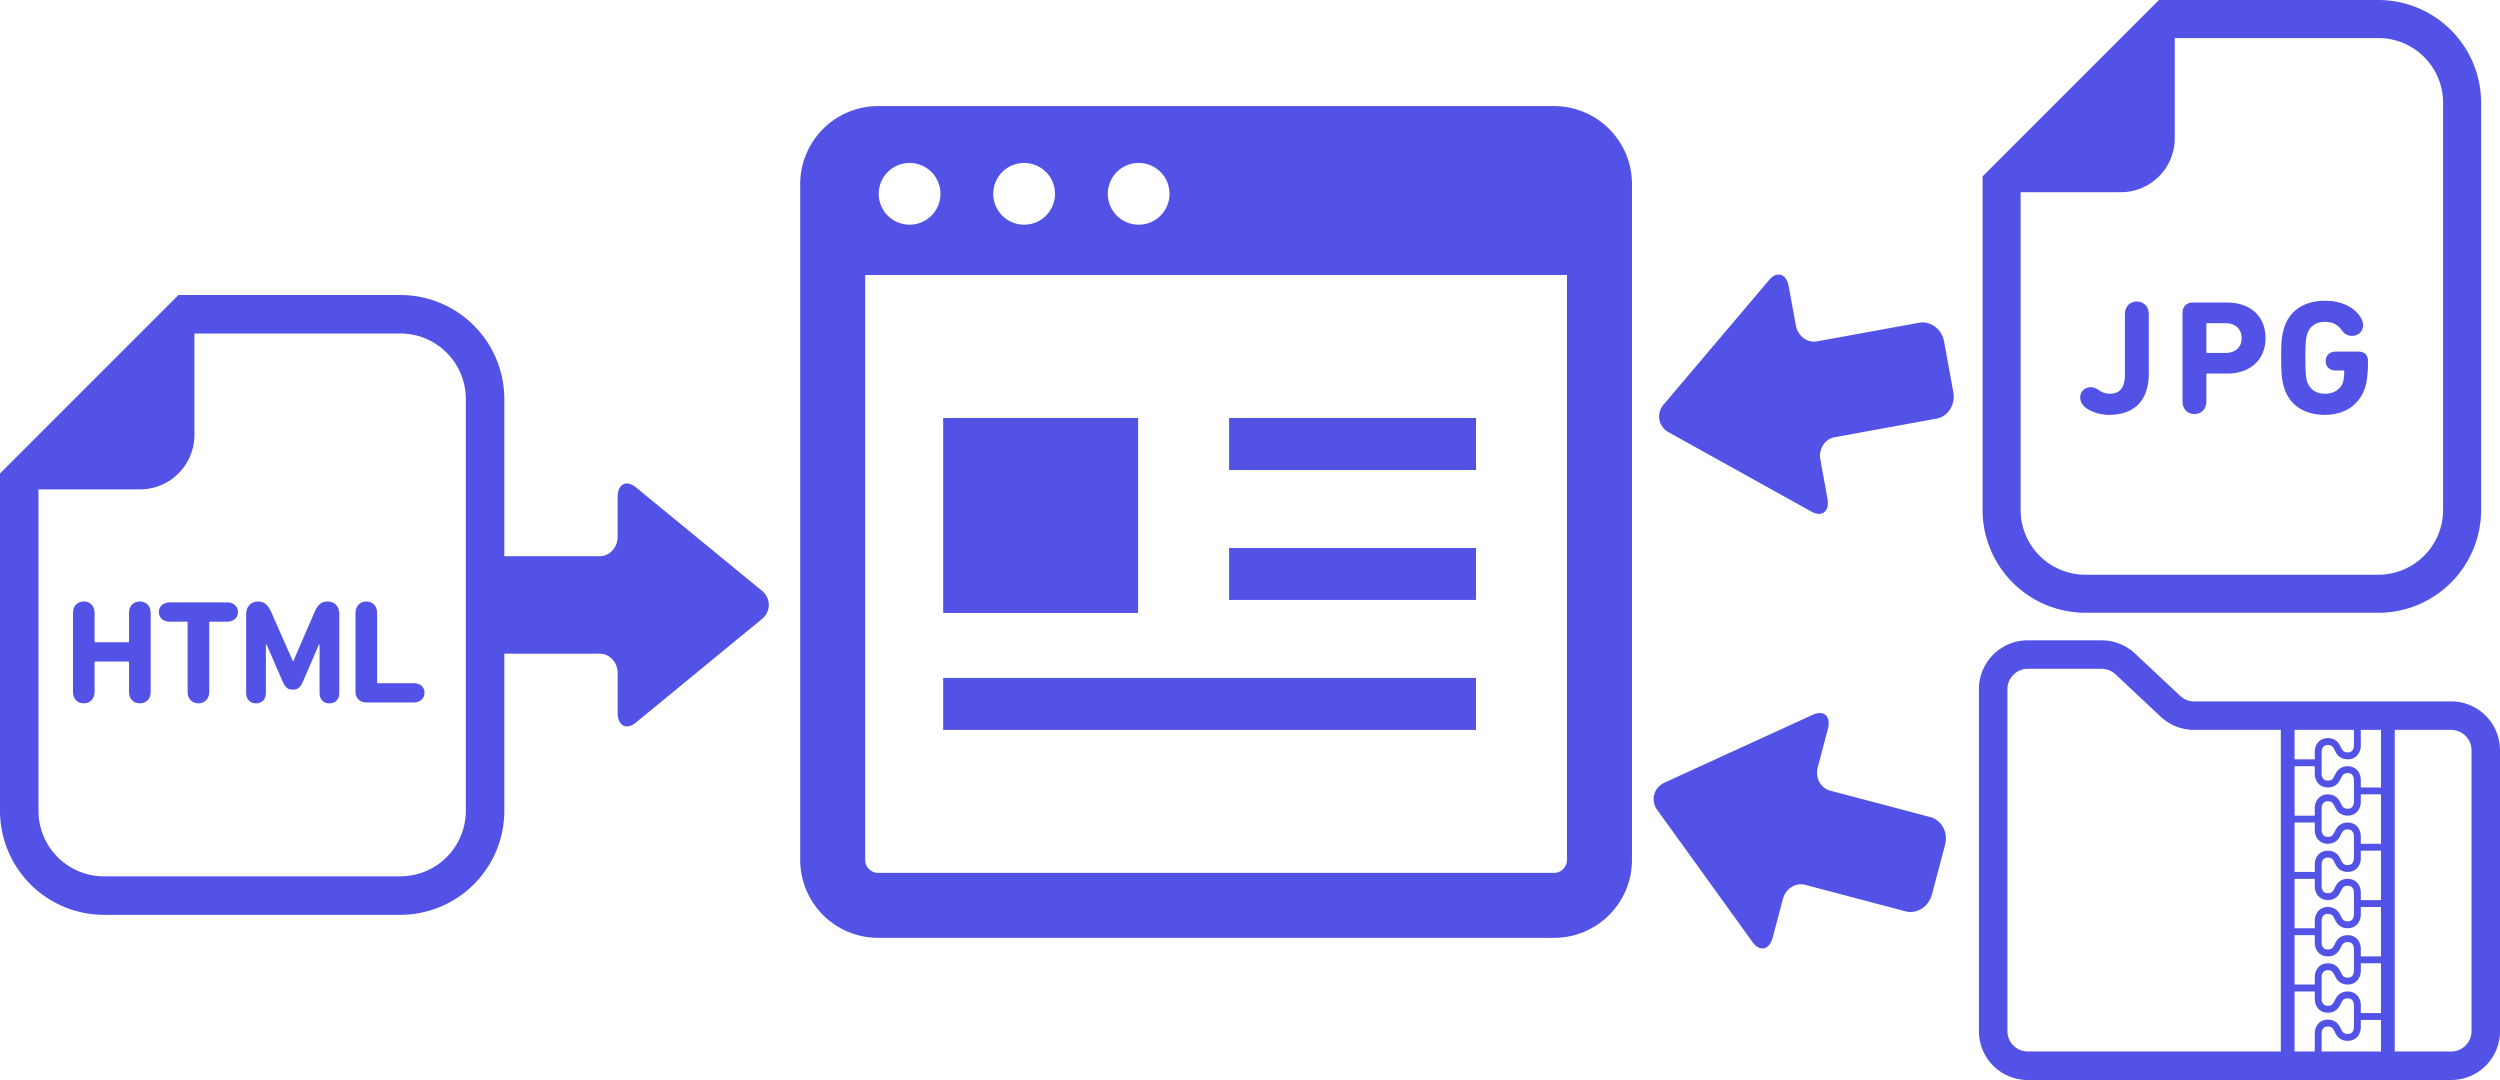
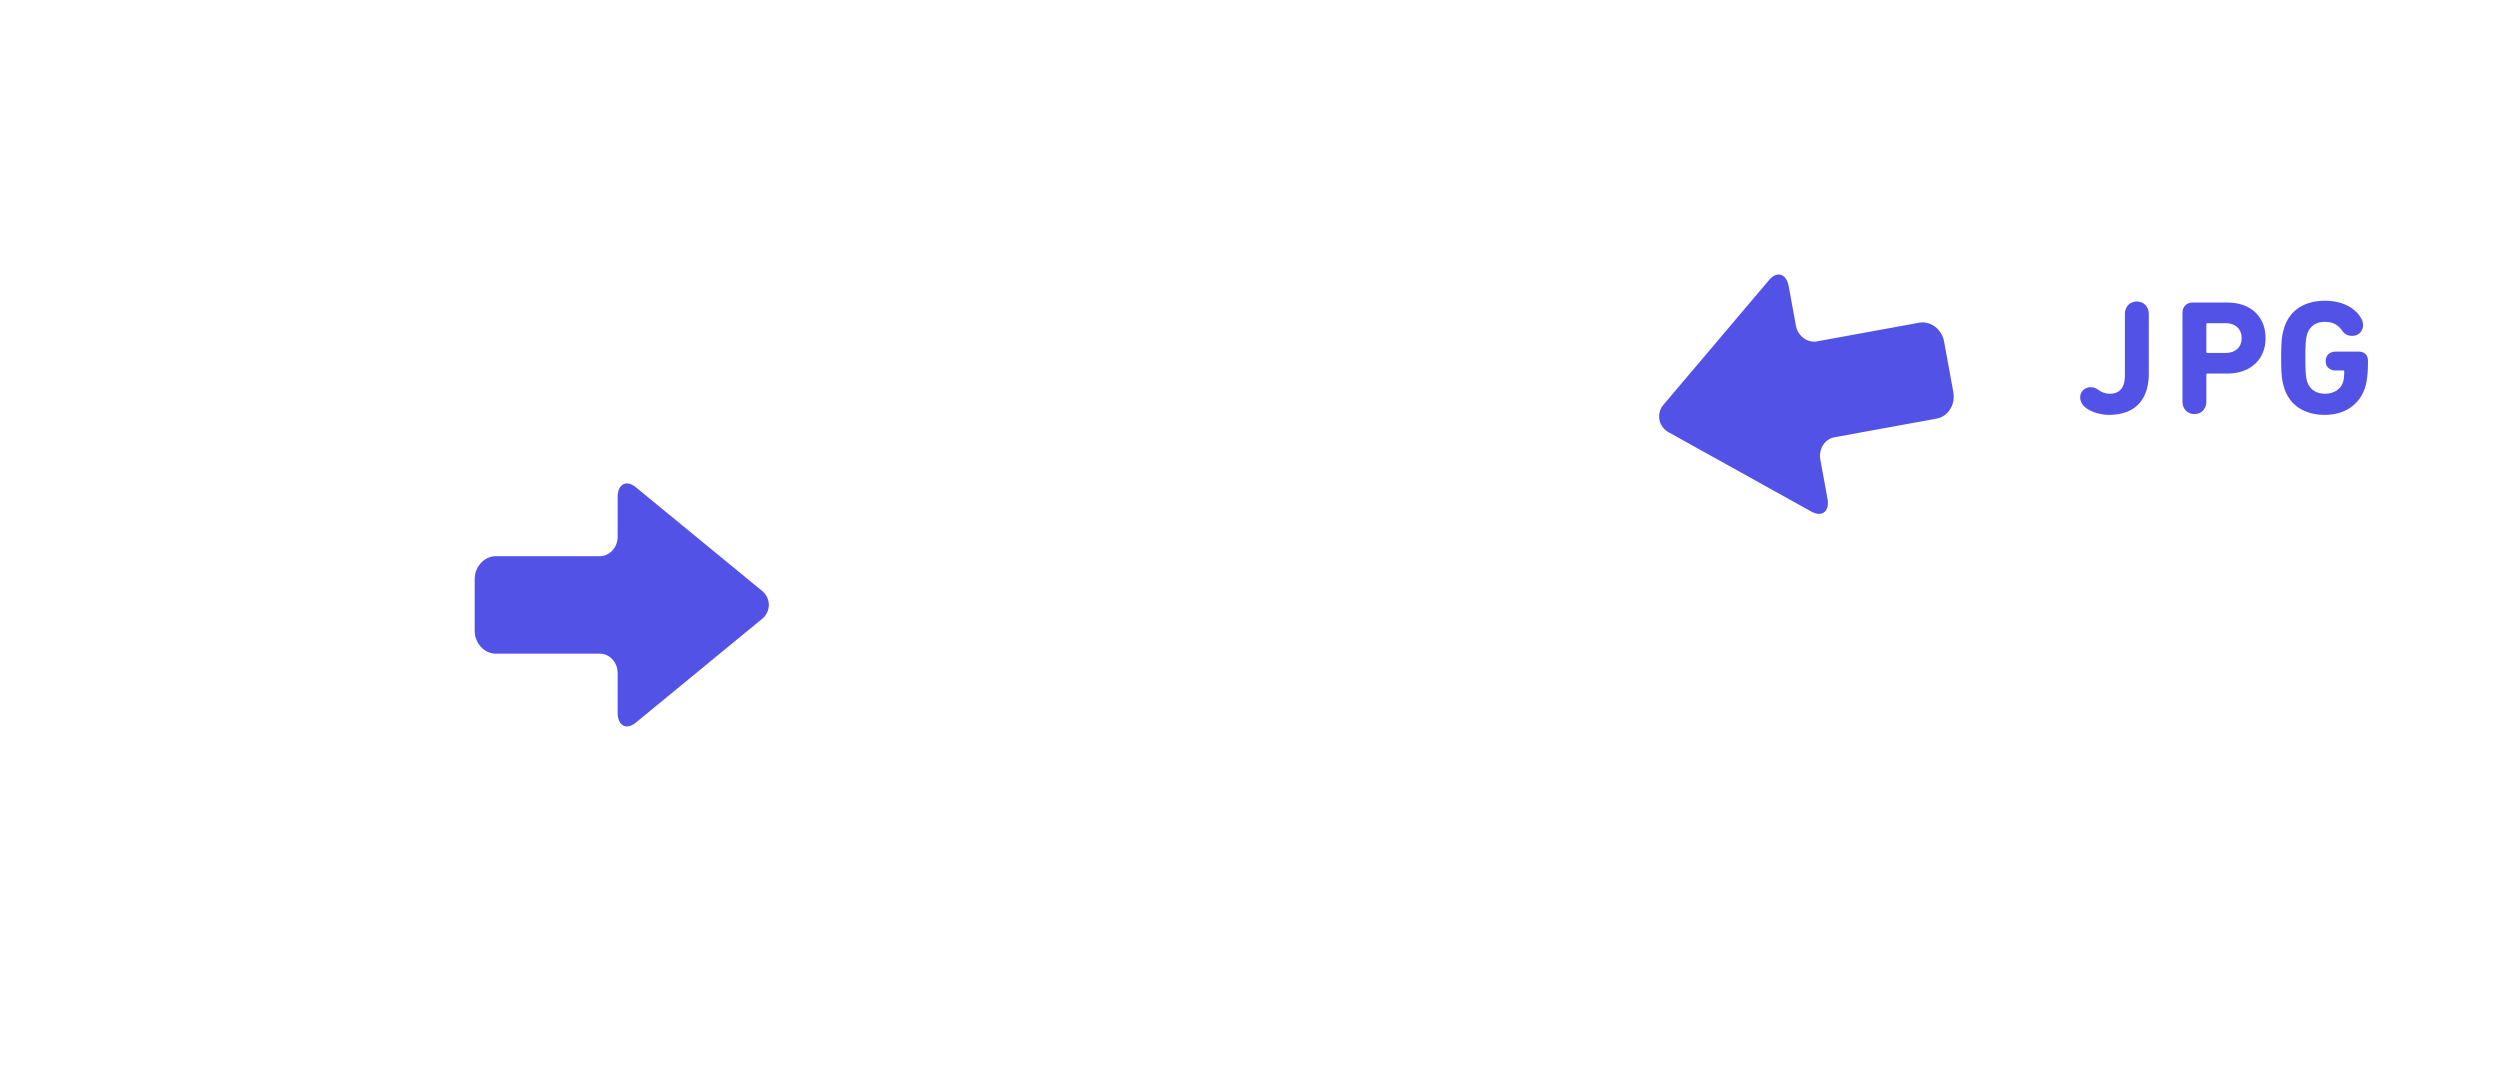
<svg xmlns="http://www.w3.org/2000/svg" id="_レイヤー_2" data-name="レイヤー 2" viewBox="0 0 132.485 57.233">
  <defs>
    <style>.cls-1{fill:#5252e7}</style>
  </defs>
  <g id="_内容" data-name="内容">
-     <path d="M42.406 9.754v35.814a4.133 4.133 0 0 0 4.132 4.133h35.815a4.133 4.133 0 0 0 4.132-4.133V9.754a4.133 4.133 0 0 0-4.132-4.132H46.538a4.133 4.133 0 0 0-4.132 4.132Zm7.433.517a1.636 1.636 0 1 1-3.272 0 1.636 1.636 0 0 1 3.272 0Zm6.07 0a1.636 1.636 0 1 1-3.273 0 1.636 1.636 0 0 1 3.272 0Zm6.069 0a1.636 1.636 0 1 1-3.272 0 1.636 1.636 0 0 1 3.272 0ZM45.85 14.575h37.19v30.993a.69.69 0 0 1-.688.69H46.538a.69.69 0 0 1-.688-.69V14.575Z" class="cls-1" />
-     <path d="M65.134 22.151H78.22v2.755H65.134zM49.982 35.926H78.22v2.755H49.982zm0-13.775h10.331v10.331H49.982zm16.784 9.643h-1.632v-2.755H78.22v2.755H66.766zm-45.55-16.161H9.457l-.598.598-8.261 8.262-.598.598v17.88a5.517 5.517 0 0 0 5.51 5.51h15.706a5.517 5.517 0 0 0 5.51-5.51V21.143a5.516 5.516 0 0 0-5.51-5.51Zm3.47 27.337a3.47 3.47 0 0 1-3.47 3.47H5.511a3.47 3.47 0 0 1-3.471-3.47V25.936h5.37a2.892 2.892 0 0 0 2.893-2.891v-5.371h10.913a3.47 3.47 0 0 1 3.47 3.47V42.97Z" class="cls-1" />
-     <path d="M7.407 31.877c-.327 0-.569.234-.569.608v1.505c0 .031-.016.047-.046.047H5.06c-.03 0-.047-.016-.047-.047v-1.505c0-.374-.241-.608-.568-.608-.336 0-.577.234-.577.608v4.18c0 .373.233.607.568.607.328 0 .577-.234.577-.608v-1.559c0-.031.017-.047.047-.047h1.732c.03 0 .046.016.046.047v1.56c0 .373.242.607.57.607.334 0 .576-.234.576-.608v-4.179c0-.374-.242-.608-.577-.608Zm4.625.047H8.998c-.35 0-.577.21-.577.514 0 .297.227.507.577.507h.897c.031 0 .047.016.047.047v3.672c0 .367.242.608.57.608.335 0 .576-.241.576-.608v-3.672c0-.031.016-.047.047-.047h.897c.35 0 .577-.21.577-.507 0-.304-.227-.514-.577-.514Zm5.325-.047c-.343 0-.53.187-.702.592l-1.107 2.558h-.031l-1.13-2.558c-.18-.405-.367-.592-.71-.592-.382 0-.632.265-.632.686v4.156c0 .35.219.553.53.553.297 0 .515-.202.515-.553v-2.558h.039l.827 1.903c.163.374.296.483.56.483.266 0 .399-.109.563-.483l.818-1.903h.039v2.558c0 .35.21.553.522.553.313 0 .523-.202.523-.553v-4.156c0-.421-.242-.686-.624-.686Zm4.562 4.327h-1.887c-.031 0-.047-.015-.047-.047v-3.672c0-.366-.241-.608-.568-.608-.336 0-.577.242-.577.608v4.164c0 .343.225.576.577.576h2.502c.351 0 .577-.21.577-.514 0-.296-.226-.507-.577-.507Zm109.808 1.724a2.586 2.586 0 0 0-1.832-.758h-13.62c-.274 0-.538-.104-.738-.292l-2.393-2.244a2.59 2.59 0 0 0-1.771-.7h-3.912a2.586 2.586 0 0 0-2.59 2.59v18.12a2.586 2.586 0 0 0 2.59 2.59h22.434a2.586 2.586 0 0 0 2.59-2.59V39.76a2.59 2.59 0 0 0-.758-1.832Zm-10.129.752h3.146v.823a.42.42 0 0 1-.085.27c-.053.06-.12.1-.244.101h-.03c-.129-.01-.18-.05-.226-.098-.046-.051-.073-.115-.112-.188-.02-.033-.063-.148-.16-.254a.669.669 0 0 0-.474-.217l-.051-.002a.662.662 0 0 0-.523.231.778.778 0 0 0-.17.504v.391h-1.07V38.68Zm0 1.925h1.07v.39c0 .182.052.363.17.504a.665.665 0 0 0 .524.232l.05-.002a.67.67 0 0 0 .476-.217c.096-.107.14-.222.16-.255.038-.072.065-.137.11-.188.048-.049.098-.087.228-.097l.029-.001c.124.002.19.04.244.1a.42.42 0 0 1 .085.27v1.147a.418.418 0 0 1-.085.269c-.053.06-.12.1-.243.101h-.03c-.13-.01-.18-.05-.227-.098-.047-.051-.073-.115-.112-.188-.02-.033-.063-.148-.16-.255a.67.67 0 0 0-.474-.217l-.051-.001a.662.662 0 0 0-.523.231.778.778 0 0 0-.17.504v.39h-1.07v-2.62Zm0 2.983h1.07v.392c0 .18.052.36.17.503a.663.663 0 0 0 .524.232l.05-.002a.668.668 0 0 0 .475-.217c.097-.107.14-.221.16-.255.039-.072.066-.137.112-.188.047-.049.097-.087.227-.097l.03-.001c.123.002.19.04.243.101a.42.42 0 0 1 .086.27v1.146a.42.42 0 0 1-.086.269c-.053.06-.12.1-.244.101h-.03c-.129-.01-.178-.049-.226-.098-.046-.052-.073-.116-.112-.188-.02-.033-.063-.148-.159-.255a.67.67 0 0 0-.476-.217l-.05-.001a.664.664 0 0 0-.523.231.776.776 0 0 0-.17.503v.391h-1.07v-2.62Zm0 2.985h1.07v.391a.78.78 0 0 0 .17.503.662.662 0 0 0 .522.23h.053a.671.671 0 0 0 .474-.217c.097-.107.14-.221.16-.255.039-.072.066-.137.112-.188.047-.049.097-.088.227-.097l.03-.002c.124.003.19.041.243.102a.42.42 0 0 1 .085.27v1.146a.421.421 0 0 1-.085.27c-.053.06-.12.099-.244.1h-.03c-.129-.01-.179-.05-.226-.098-.046-.051-.073-.116-.112-.188-.02-.033-.063-.148-.16-.254a.669.669 0 0 0-.475-.217h.001l-.053-.002a.661.661 0 0 0-.521.231.777.777 0 0 0-.17.503v.392h-1.07v-2.62Zm0 2.984h1.07v.39a.78.78 0 0 0 .17.504.662.662 0 0 0 .524.23h.05a.67.67 0 0 0 .475-.217c.097-.107.14-.221.16-.255.039-.072.066-.137.112-.188.047-.049.097-.087.227-.097l.029-.001c.124.002.19.04.244.101a.42.42 0 0 1 .085.27v1.145a.419.419 0 0 1-.085.27c-.053.06-.12.1-.244.101h-.03c-.129-.01-.18-.049-.227-.098-.046-.051-.072-.116-.11-.188-.021-.034-.065-.148-.16-.255a.669.669 0 0 0-.476-.216l-.052-.002a.663.663 0 0 0-.522.231.776.776 0 0 0-.17.503v.391h-1.07v-2.62Zm-.728 6.166h-13.41c-.3 0-.565-.12-.763-.316a1.073 1.073 0 0 1-.316-.763v-18.12c0-.3.12-.566.316-.763.198-.197.463-.316.764-.317h3.912c.274 0 .538.104.738.292l2.393 2.244c.48.45 1.114.7 1.771.7h4.595v17.043Zm1.798-.954v.954h-1.07V52.54h1.07v.392c0 .18.052.361.17.503a.665.665 0 0 0 .524.231l.05-.001a.669.669 0 0 0 .476-.218c.096-.106.14-.22.16-.254.038-.072.064-.137.11-.188.048-.049.098-.088.228-.098h.029c.124.001.19.04.244.101a.42.42 0 0 1 .085.27v1.146a.42.42 0 0 1-.085.269c-.053.06-.12.1-.244.101h-.03c-.129-.01-.18-.05-.227-.098-.046-.051-.072-.116-.11-.188-.021-.034-.065-.148-.16-.255a.67.67 0 0 0-.475-.217l-.05-.002a.663.663 0 0 0-.524.232.778.778 0 0 0-.17.503Zm3.51.954h-3.146v-.954c0-.112.034-.208.086-.27.053-.06.12-.099.244-.1h.03c.128.01.178.048.225.098.047.05.073.116.112.188.02.033.064.148.16.254a.67.67 0 0 0 .475.218l.051.001a.663.663 0 0 0 .523-.231.784.784 0 0 0 .17-.503v-.374h1.07v1.673Zm0-2.036h-1.07v-.41a.786.786 0 0 0-.17-.503.664.664 0 0 0-.523-.231l-.05.001a.667.667 0 0 0-.476.217c-.096.107-.14.222-.16.255-.039.073-.065.137-.112.188-.047.049-.097.088-.226.097l-.029.001c-.124-.002-.19-.04-.244-.1a.417.417 0 0 1-.086-.27v-1.147c0-.112.033-.208.085-.27.053-.06.12-.098.244-.1h.03c.129.01.18.05.226.098.047.05.073.115.112.188.02.033.064.148.16.254.095.11.26.208.475.218h.052a.663.663 0 0 0 .522-.23.78.78 0 0 0 .17-.504v-.39h1.07v2.638Zm0-3.002h-1.07v-.392a.787.787 0 0 0-.17-.503.664.664 0 0 0-.523-.231l-.051.002a.669.669 0 0 0-.475.216c-.096.107-.14.222-.16.255-.039.072-.065.136-.112.188-.047.049-.097.087-.226.097h-.03c-.124 0-.191-.04-.244-.1a.41.41 0 0 1-.085-.27v-1.146c0-.112.033-.208.085-.269.053-.06.12-.099.243-.101h.031c.129.01.18.05.226.098.047.051.073.116.112.188.02.033.064.148.16.255a.67.67 0 0 0 .475.217l.05.001a.664.664 0 0 0 .524-.231.785.785 0 0 0 .17-.504v-.39h1.07v2.62Zm0-2.984h-1.07v-.391a.781.781 0 0 0-.17-.504.662.662 0 0 0-.523-.231l-.051.001a.671.671 0 0 0-.475.217c-.096.107-.14.222-.16.256-.039.071-.065.136-.112.187-.047.049-.097.087-.226.097h-.03c-.125 0-.191-.04-.244-.1a.415.415 0 0 1-.085-.269v-1.147c0-.112.034-.208.085-.269.054-.06.12-.1.245-.101h.028c.13.01.18.05.227.098.047.05.073.116.112.188.02.033.064.148.16.255.095.108.26.207.476.217l.05.001a.665.665 0 0 0 .523-.231.784.784 0 0 0 .17-.503v-.391h1.07v2.62Zm0-2.984h-1.07v-.392a.783.783 0 0 0-.17-.503.664.664 0 0 0-.523-.231l-.051.001a.672.672 0 0 0-.475.217c-.096.107-.14.222-.16.256-.039.072-.065.136-.112.187-.047.05-.097.088-.226.098h-.03c-.124-.001-.191-.04-.243-.1a.417.417 0 0 1-.086-.27v-1.147c0-.112.034-.208.086-.269.052-.06.119-.1.244-.102l.028.001c.13.01.18.049.227.098.047.05.073.116.112.187.02.034.064.15.16.256.095.11.26.207.476.217h.051a.66.66 0 0 0 .522-.23.779.779 0 0 0 .17-.503v-.392h1.07v2.621Zm0-5.969v2.984h-1.07v-.39a.785.785 0 0 0-.17-.504.664.664 0 0 0-.523-.231l-.051.001a.669.669 0 0 0-.475.217c-.096.107-.14.222-.16.255-.039.073-.065.137-.112.188-.047.05-.097.088-.226.098h-.029c-.124 0-.19-.04-.244-.1a.416.416 0 0 1-.086-.27V39.85c0-.113.034-.209.086-.27.052-.06.119-.1.244-.101h.028c.13.01.18.05.227.098.047.051.073.116.112.188.02.034.064.148.16.255a.67.67 0 0 0 .475.217l.051.001a.661.661 0 0 0 .523-.231.78.78 0 0 0 .17-.503v-.824h1.07v.068Zm4.797 15.896c0 .3-.12.565-.316.763a1.074 1.074 0 0 1-.764.316h-2.988V38.68h2.988c.3 0 .566.12.764.317.196.197.316.462.316.763v14.884ZM88.221 41.47a.975.975 0 0 0-.558.635.975.975 0 0 0 .17.829l5.04 6.99c.189.26.408.377.616.327.21-.05.372-.257.458-.584l.536-2.025c.145-.548.675-.885 1.182-.752l5.312 1.404c.602.16 1.232-.242 1.404-.893l.696-2.63c.173-.651-.177-1.31-.78-1.47l-5.311-1.403c-.506-.134-.8-.689-.655-1.237l.536-2.025c.086-.327.047-.587-.11-.734-.156-.146-.404-.153-.697-.02l-7.839 3.587ZM126.038 0h-11.625l-.59.59-8.169 8.169-.59.59v17.676a5.454 5.454 0 0 0 5.447 5.448h15.527a5.454 5.454 0 0 0 5.447-5.448V5.448A5.453 5.453 0 0 0 126.038 0Zm3.43 27.025a3.43 3.43 0 0 1-3.43 3.431h-15.527a3.43 3.43 0 0 1-3.43-3.43v-16.84h5.31a2.859 2.859 0 0 0 2.858-2.86V2.018h10.79a3.43 3.43 0 0 1 3.43 3.43v21.578Z" class="cls-1" />
    <path d="M113.236 15.98c-.362 0-.629.26-.629.673v3.222c0 .723-.319.99-.8.99a.968.968 0 0 1-.527-.155c-.189-.129-.327-.19-.482-.19-.319 0-.56.233-.56.535 0 .155.06.31.172.44.242.275.81.49 1.353.49 1.344 0 2.11-.758 2.11-2.197v-3.135c0-.413-.266-.672-.637-.672Zm4.782.053h-1.81c-.344 0-.55.224-.55.56v4.677c0 .405.267.672.637.672.362 0 .629-.267.629-.672v-1.42c0-.035.017-.053.052-.053h1.042c1.275 0 2.042-.775 2.042-1.878 0-1.12-.758-1.886-2.042-1.886Zm-.078 2.67h-.964c-.035 0-.052-.017-.052-.051v-1.474c0-.034.017-.051.052-.051h.964c.534 0 .853.318.853.792 0 .474-.319.784-.853.784Zm7.048-.069h-1.206c-.327 0-.534.198-.534.5s.207.5.534.5h.396c.035 0 .052.017.052.051 0 .224-.017.422-.069.577-.12.37-.491.603-.94.603-.507 0-.826-.25-.955-.646-.069-.215-.095-.5-.095-1.257 0-.758.026-1.034.095-1.25.129-.404.44-.654.939-.654.379 0 .663.12.887.43.172.242.345.31.56.31a.56.56 0 0 0 .577-.568.745.745 0 0 0-.112-.379c-.31-.526-.964-.913-1.912-.913-1.043 0-1.852.474-2.154 1.421-.13.414-.163.741-.163 1.603 0 .861.034 1.188.163 1.602.302.948 1.111 1.421 2.154 1.421 1.042 0 1.835-.525 2.136-1.464.104-.327.147-.81.147-1.327v-.06c0-.319-.181-.5-.5-.5Zm-36.815 2.792a.975.975 0 0 0-.235.814.975.975 0 0 0 .507.677l7.535 4.187c.282.157.53.17.697.035.168-.134.227-.39.166-.723l-.376-2.061c-.102-.558.235-1.089.75-1.183l5.406-.986c.612-.112 1.012-.743.891-1.406l-.488-2.676c-.12-.664-.718-1.112-1.33-1l-5.406.986c-.516.094-1.018-.284-1.12-.842l-.376-2.06c-.06-.333-.206-.553-.41-.619-.205-.066-.432.033-.64.279l-5.571 6.578ZM40.367 32.813a.975.975 0 0 0 .377-.757.975.975 0 0 0-.377-.758l-6.663-5.47c-.25-.204-.49-.26-.68-.159-.188.102-.293.344-.293.682v2.095c0 .567-.425 1.029-.95 1.029h-5.495c-.623 0-1.13.55-1.13 1.224v2.72c0 .674.508 1.222 1.13 1.222l5.496-.001c.524 0 .95.461.95 1.028v2.095c0 .338.105.58.294.682.189.101.43.045.68-.16l6.66-5.472Z" class="cls-1" />
  </g>
</svg>